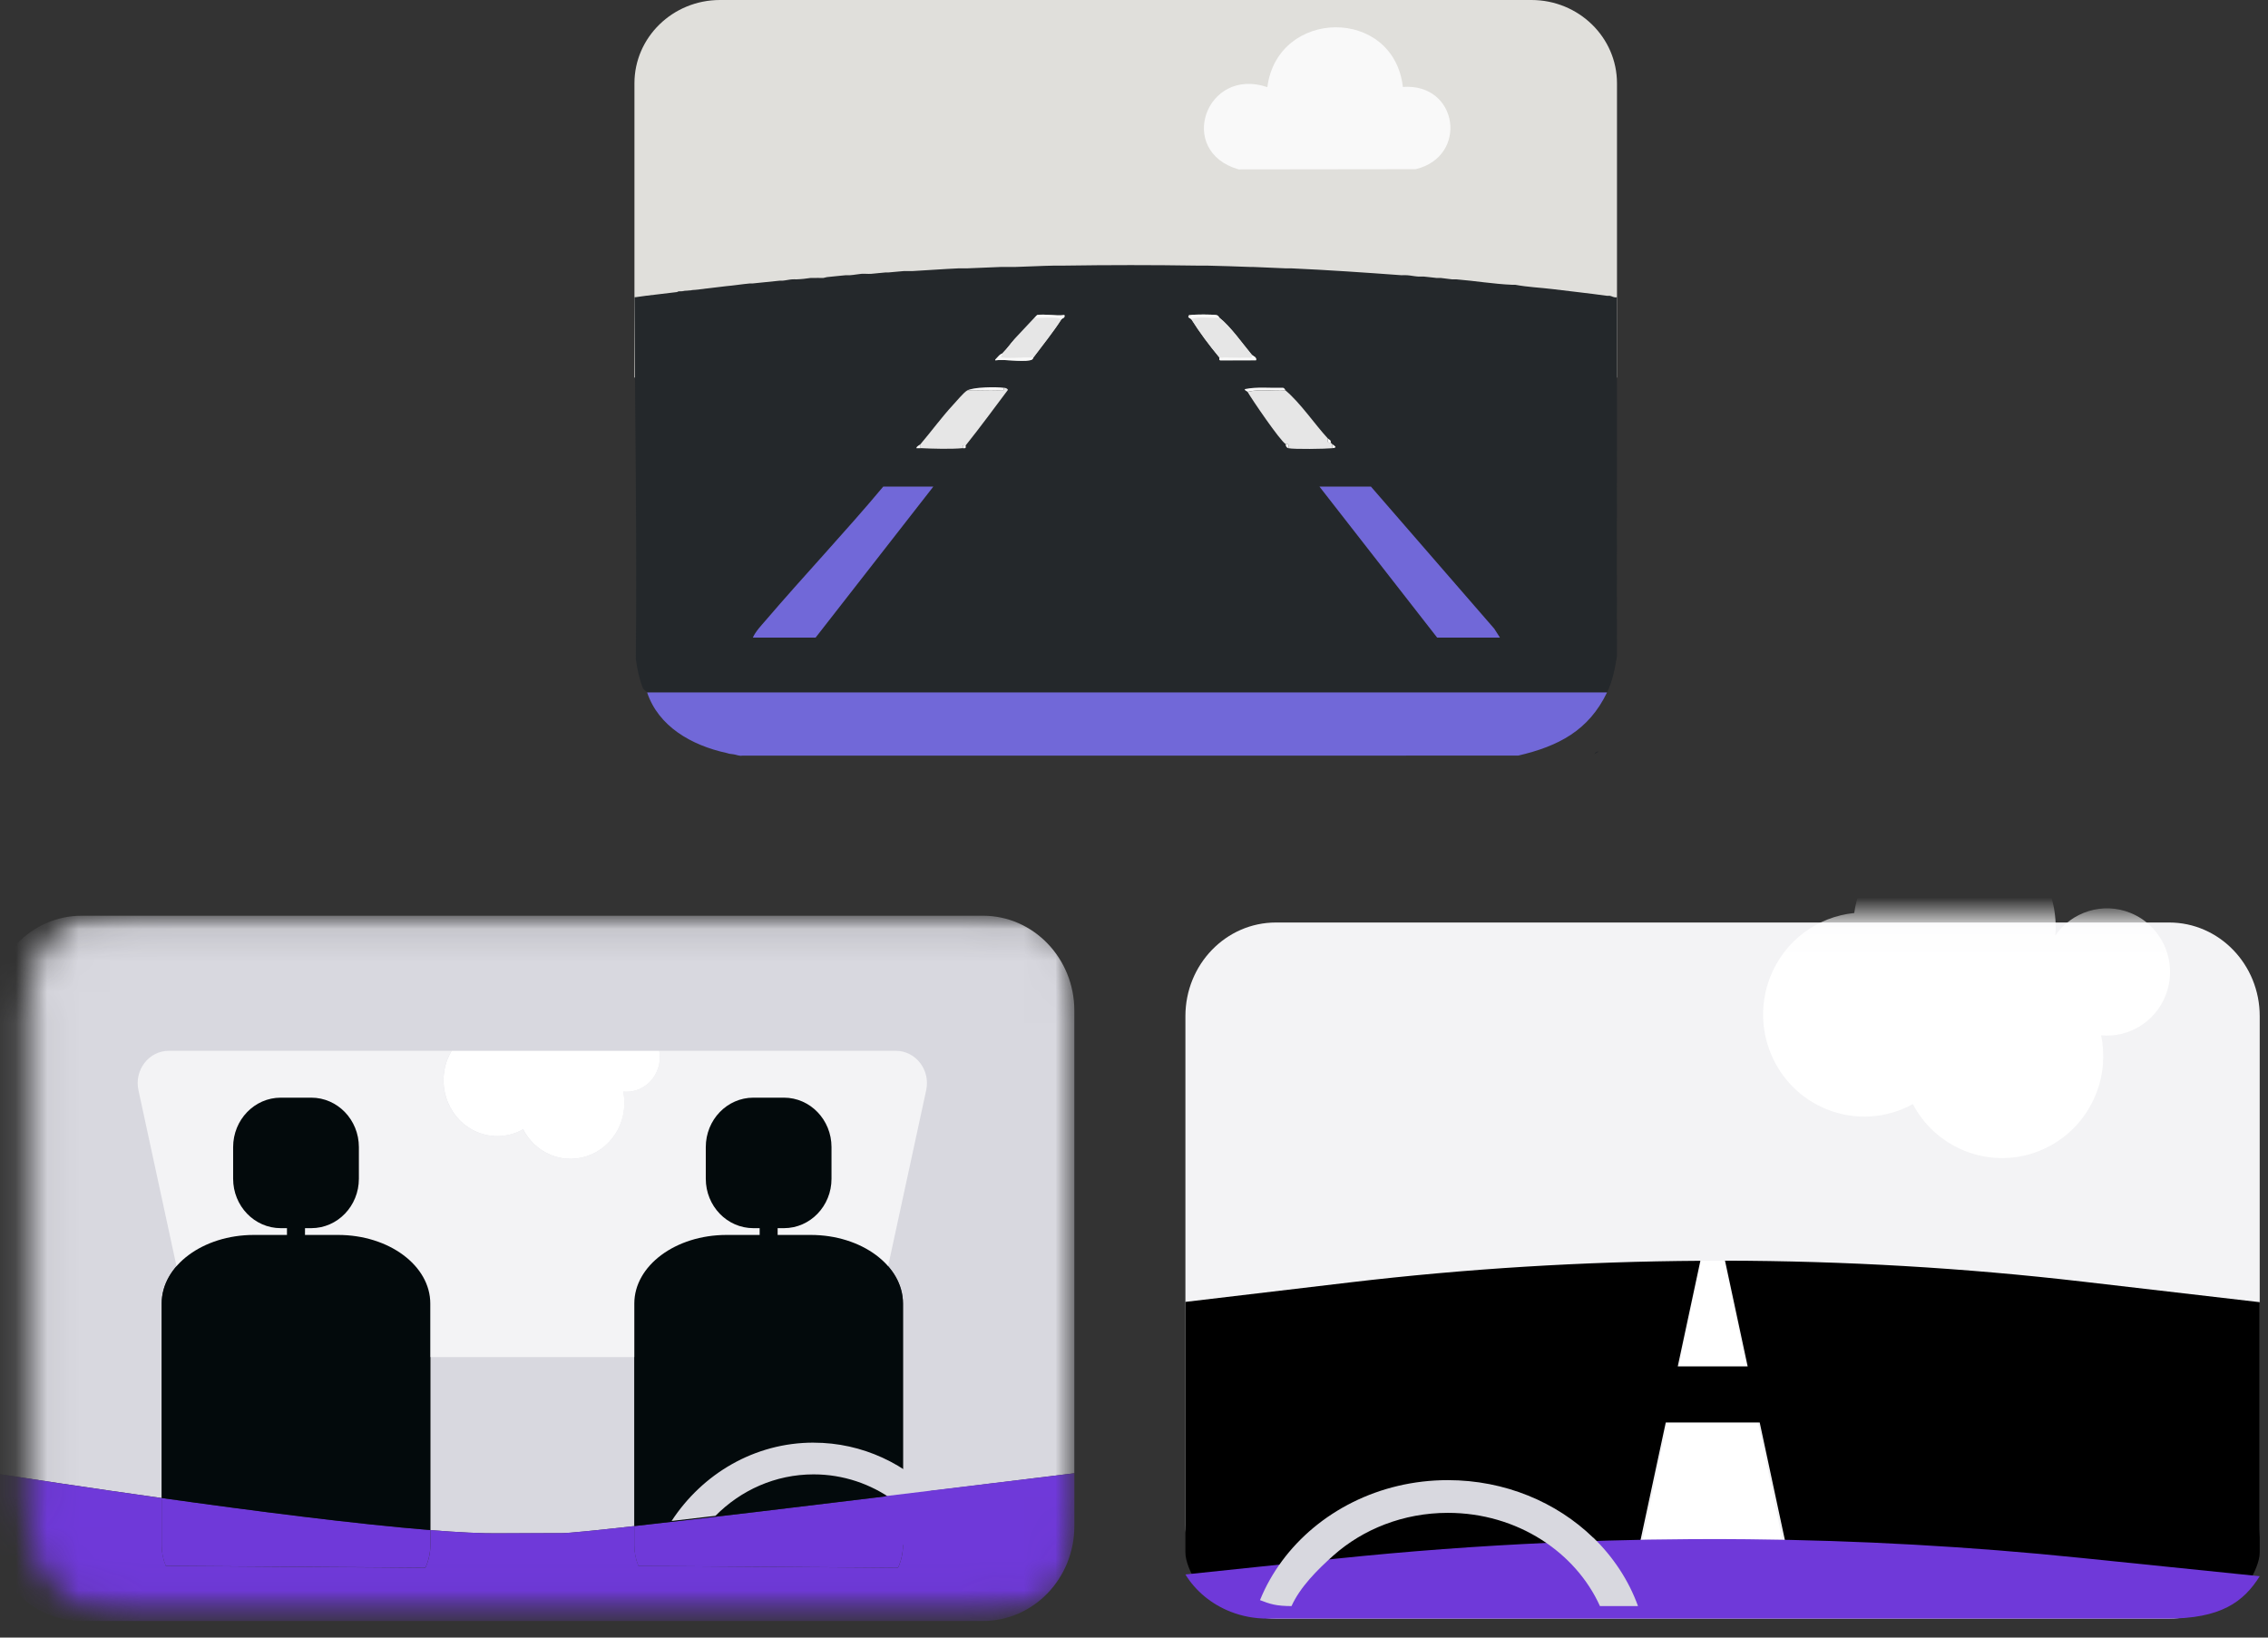
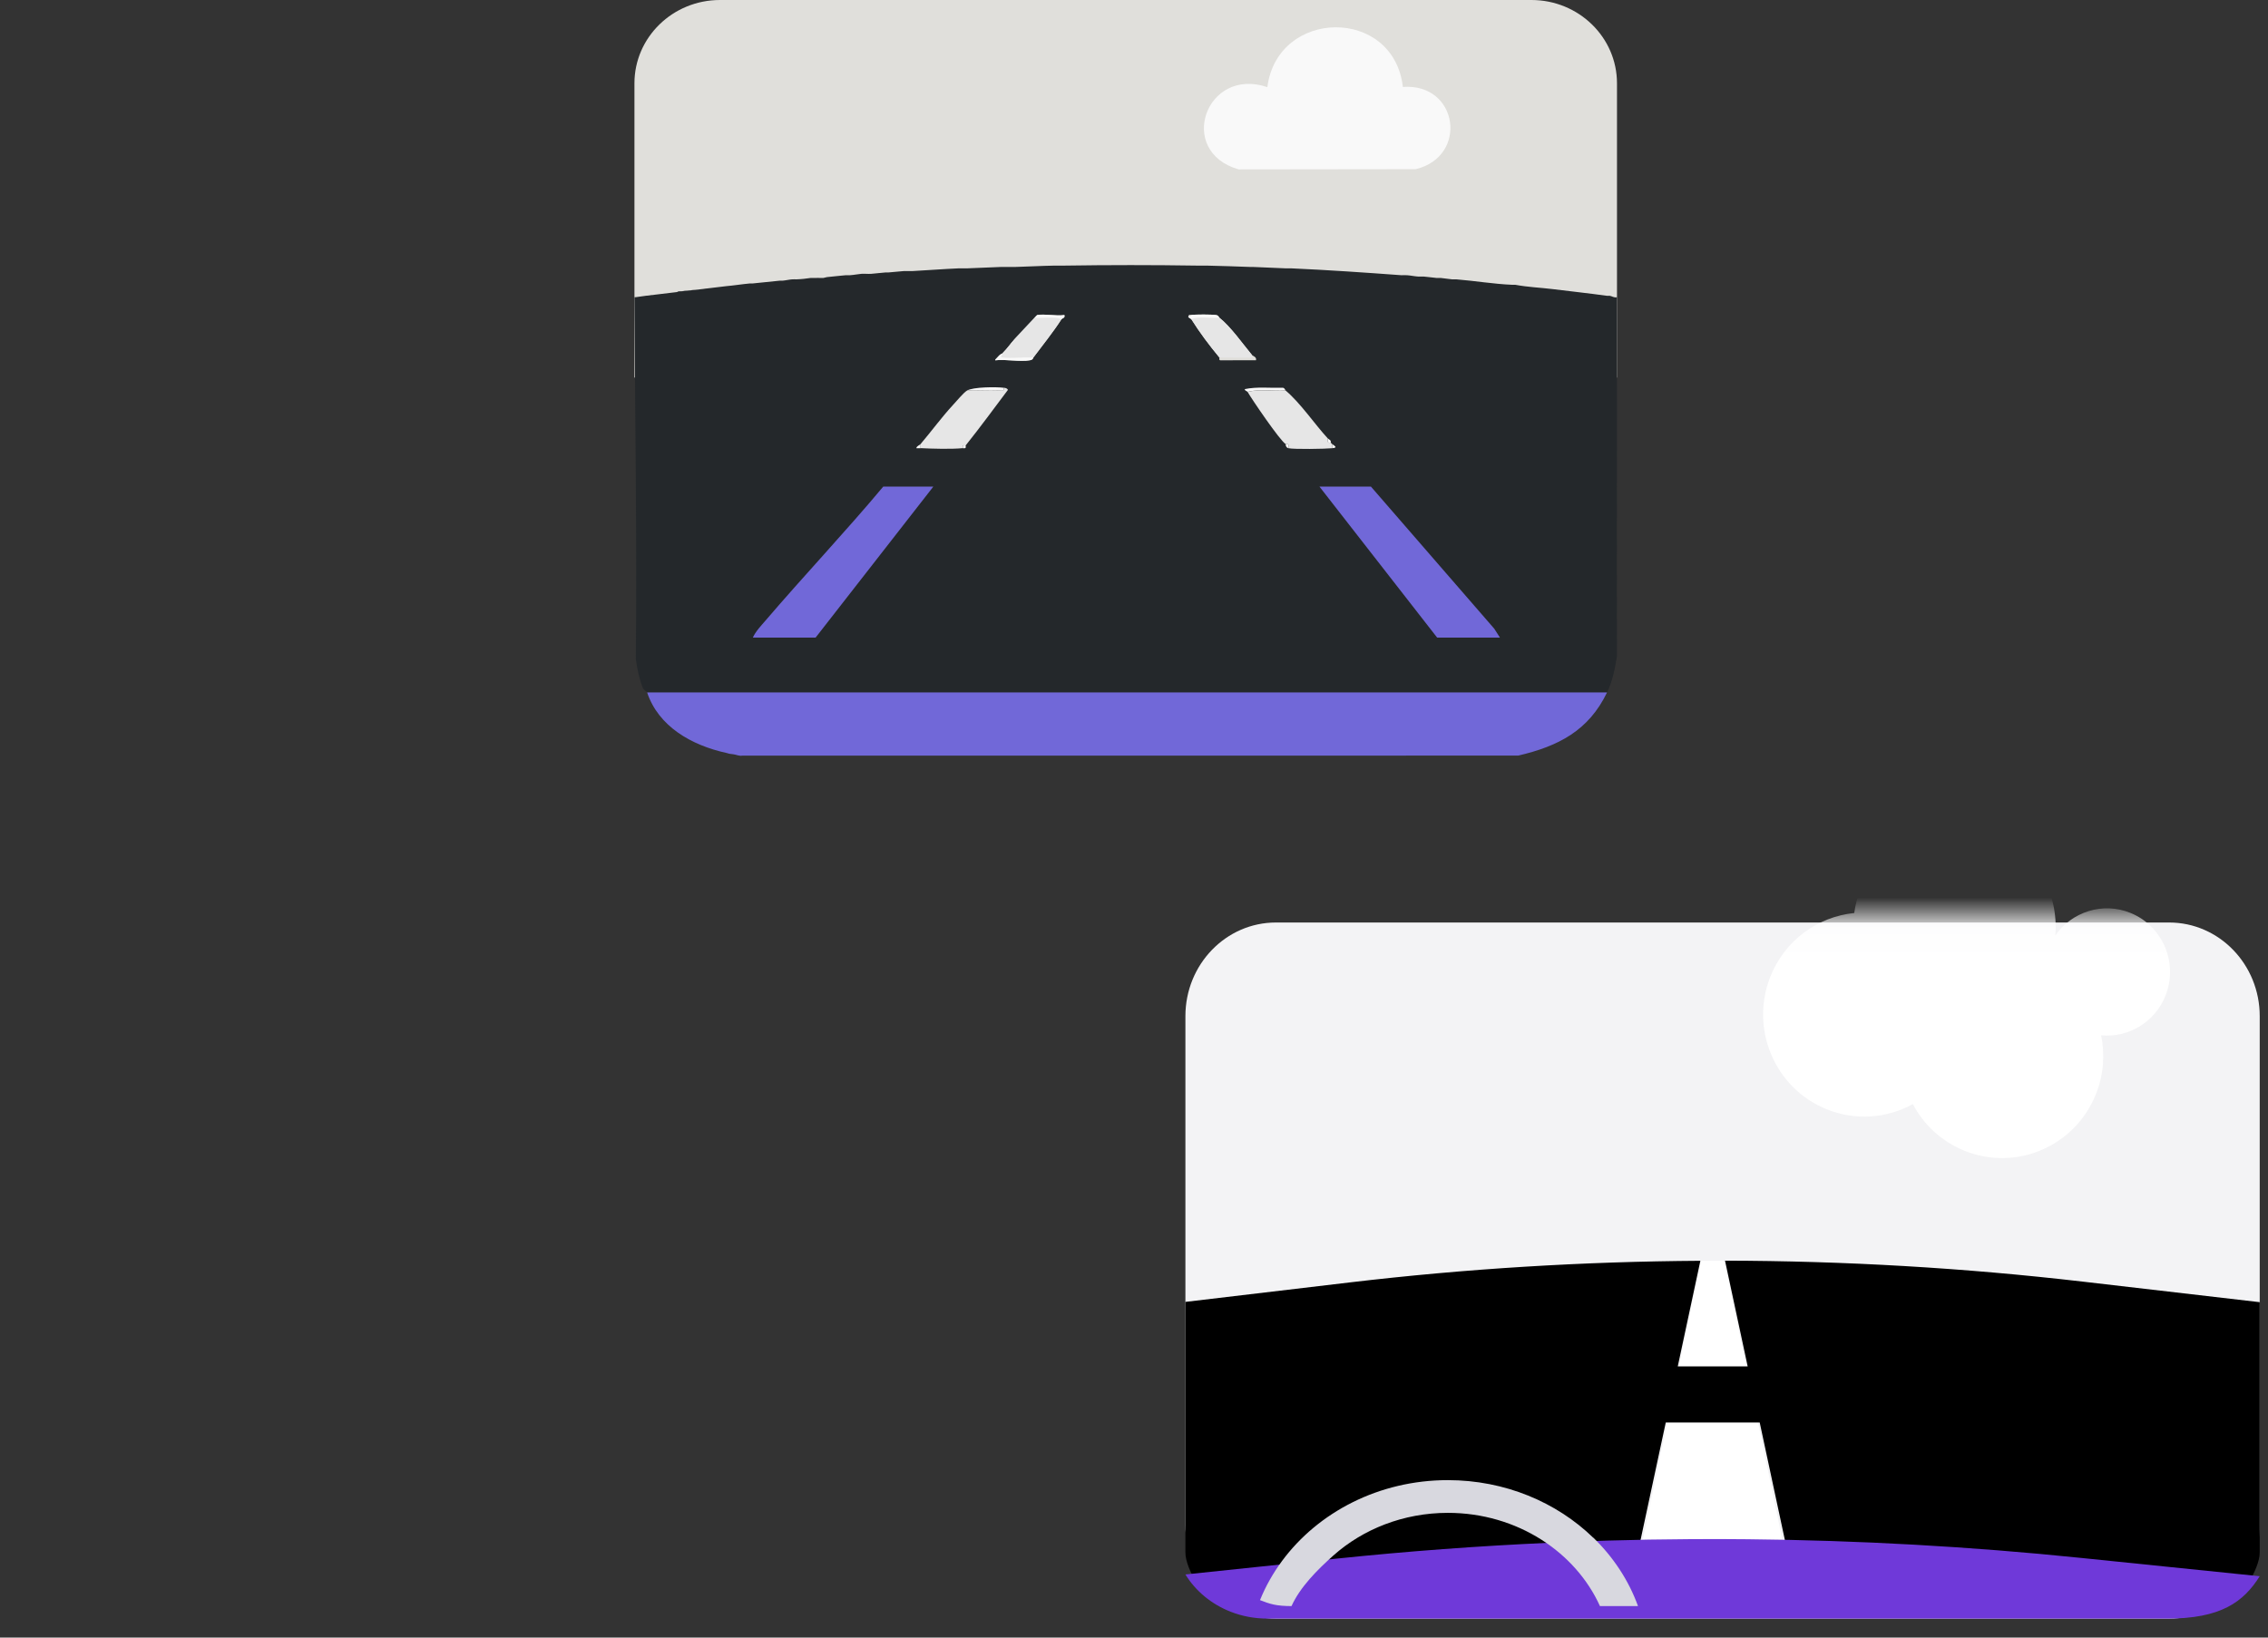
<svg xmlns="http://www.w3.org/2000/svg" width="72" height="52" viewBox="0 0 72 52" fill="none">
  <rect x="0" y="0" width="72" height="52" fill="#333333" stroke="none" />
  <g clip-path="url(#clip0_27486_4067)">
    <path d="M22.857 0H48.617C50.116 0 51.333 1.185 51.333 2.645V11.988H20.141V2.645C20.141 1.185 21.358 0 22.857 0Z" fill="#E0DFDB" />
-     <path d="M50.749 23.863C50.698 23.907 50.649 23.923 50.615 23.951C50.637 23.89 50.683 23.862 50.749 23.863Z" fill="#24282B" />
    <path d="M20.812 9.349L20.499 9.393L23.05 9.087C23.304 9.065 23.56 9.023 23.811 9C23.84 8.998 23.871 9.003 23.9 9C24.183 8.975 24.468 8.938 24.75 8.913C24.78 8.91 24.81 8.916 24.84 8.913C24.946 8.904 25.079 8.873 25.153 8.87C25.197 8.867 25.242 8.871 25.287 8.87C25.512 8.861 25.537 8.85 25.735 8.826C25.764 8.822 25.795 8.829 25.824 8.826C25.853 8.822 25.885 8.829 25.914 8.826C25.972 8.82 26.034 8.831 26.093 8.826C26.108 8.825 26.123 8.827 26.137 8.826L26.254 8.799C26.328 8.793 26.502 8.772 26.576 8.766C26.727 8.754 26.704 8.75 26.854 8.739C26.898 8.736 26.943 8.742 26.988 8.739C27.115 8.73 27.253 8.702 27.346 8.695C27.449 8.688 27.556 8.702 27.659 8.695C27.811 8.685 27.981 8.659 28.106 8.652C28.136 8.65 28.166 8.653 28.196 8.652C28.359 8.642 28.543 8.616 28.688 8.608C28.777 8.603 28.868 8.613 28.957 8.608C29.446 8.582 29.953 8.542 30.433 8.521C30.522 8.517 30.613 8.524 30.702 8.521C31.059 8.506 31.421 8.489 31.776 8.477C31.924 8.472 32.075 8.481 32.223 8.477C32.641 8.466 33.061 8.441 33.476 8.434C33.58 8.432 33.685 8.435 33.789 8.434C35.187 8.413 36.599 8.412 37.996 8.434C38.1 8.435 38.205 8.432 38.309 8.434C38.769 8.442 39.235 8.462 39.696 8.477C39.726 8.478 39.756 8.476 39.786 8.477C40.11 8.488 40.477 8.506 40.815 8.521C40.874 8.523 40.934 8.518 40.994 8.521C42.154 8.573 43.326 8.654 44.484 8.739C44.543 8.743 44.604 8.734 44.663 8.739C44.781 8.747 44.894 8.773 45.021 8.782C45.08 8.787 45.141 8.778 45.2 8.782C45.336 8.792 45.466 8.815 45.603 8.826C45.647 8.829 45.693 8.822 45.737 8.826C45.827 8.833 45.969 8.859 46.095 8.87C46.139 8.873 46.185 8.866 46.229 8.87C46.828 8.918 47.416 9.019 48.019 9.044C48.049 9.045 48.079 9.043 48.109 9.044C48.497 9.117 48.896 9.132 49.289 9.18C49.861 9.251 50.441 9.313 51.017 9.393C51.046 9.396 51.078 9.389 51.107 9.393C51.165 9.401 51.247 9.463 51.331 9.436C51.337 13.235 51.325 17.036 51.332 20.835C51.27 21.231 51.193 21.626 51.017 21.989H20.544C20.532 21.952 20.438 21.923 20.406 21.84C20.292 21.549 20.228 21.241 20.186 20.933C20.185 20.926 20.185 20.919 20.185 20.912C20.222 17.088 20.16 13.252 20.142 9.436H20.186M22.334 9.175L21.484 9.262L32.805 10.09C32.404 10.406 32.163 10.876 31.82 11.223C31.79 11.254 31.564 11.296 31.597 11.441C31.928 11.402 32.379 11.494 32.694 11.44C32.753 11.43 32.788 11.411 32.805 11.354C33.107 10.949 33.426 10.559 33.7 10.133C33.721 10.103 33.822 10.096 33.789 10.003C33.523 10.043 33.176 9.958 32.916 10.003C32.821 10.02 32.835 10.066 32.805 10.089L22.334 9.175ZM37.729 10.046C37.703 10.078 37.808 10.118 37.818 10.133C38.088 10.562 38.386 10.959 38.712 11.352C38.72 11.363 38.685 11.432 38.739 11.441L39.873 11.439C39.9 11.332 39.779 11.312 39.739 11.265C39.444 10.91 39.066 10.37 38.712 10.09C38.682 10.066 38.696 10.02 38.601 10.004C38.483 9.983 37.935 9.982 37.818 10.003H37.752L37.729 10.046H37.729ZM30.702 12.4C30.59 12.468 30.36 12.746 30.255 12.858C29.891 13.252 29.57 13.693 29.225 14.1C29.195 14.135 29.097 14.162 29.091 14.23C29.135 14.233 29.18 14.228 29.225 14.23C29.605 14.249 30.198 14.266 30.567 14.23C30.594 14.227 30.624 14.242 30.649 14.223C30.671 14.204 30.65 14.152 30.657 14.143C31.118 13.566 31.555 12.969 31.999 12.378C31.961 12.322 31.926 12.321 31.865 12.312C31.631 12.281 30.891 12.285 30.702 12.399V12.4ZM40.815 12.4C40.79 12.379 40.782 12.306 40.703 12.314C40.308 12.325 39.905 12.276 39.517 12.357C39.511 12.408 39.595 12.423 39.607 12.444C39.75 12.691 40.632 13.987 40.815 14.1C40.815 14.162 40.839 14.216 40.904 14.231C41.078 14.269 42.077 14.254 42.291 14.231C42.455 14.213 42.407 14.181 42.291 14.1C42.277 14.089 42.264 14.069 42.247 14.056C42.261 13.968 42.189 13.96 42.157 13.925C41.724 13.456 41.295 12.807 40.815 12.4ZM29.628 15.451H28.039C26.83 16.897 25.529 18.27 24.304 19.701C24.163 19.866 23.987 20.049 23.9 20.245H25.891L29.628 15.451ZM47.617 20.245L47.437 19.963L43.522 15.451H41.889L45.625 20.245H47.617Z" fill="#24282B" />
    <path d="M51.017 21.988C50.432 23.199 49.478 23.694 48.198 23.993L23.562 23.995C23.461 24.012 23.364 23.96 23.274 23.95C23.088 23.93 23.142 23.926 23.062 23.909C21.952 23.667 20.903 23.067 20.544 21.988H51.017Z" fill="#7168D8" />
    <path d="M47.617 20.247H45.625L41.889 15.453H43.522L47.437 19.965L47.617 20.247Z" fill="#7168D8" />
    <path d="M29.628 15.453L25.891 20.247H23.9C23.987 20.051 24.163 19.868 24.304 19.704C25.529 18.272 26.83 16.899 28.039 15.453H29.628Z" fill="#7168D8" />
    <path d="M31.865 12.312C31.926 12.321 31.961 12.322 31.999 12.378C31.555 12.969 31.118 13.566 30.657 14.143C30.562 14.133 30.557 14.137 30.568 14.23C30.198 14.266 29.605 14.249 29.225 14.23V14.1C29.571 13.693 29.891 13.252 30.255 12.858C30.36 12.745 30.589 12.468 30.702 12.4C31.037 12.39 31.375 12.413 31.711 12.4C31.797 12.396 31.89 12.445 31.865 12.312Z" fill="#E6E6E6" />
    <path d="M40.815 12.402C41.295 12.809 41.724 13.457 42.157 13.927C42.121 14.111 42.221 14.04 42.247 14.058C42.264 14.07 42.277 14.091 42.292 14.101V14.232C42.077 14.255 41.078 14.271 40.904 14.232C40.938 14.046 40.848 14.122 40.815 14.101C40.632 13.989 39.75 12.692 39.607 12.445C39.987 12.345 40.422 12.429 40.815 12.402Z" fill="#E6E6E6" />
    <path d="M38.712 10.089C39.067 10.37 39.445 10.911 39.741 11.266C39.766 11.398 39.672 11.35 39.587 11.353C39.296 11.364 39.002 11.345 38.712 11.353C38.385 10.96 38.087 10.561 37.817 10.133C38.088 10.033 38.425 10.115 38.712 10.089Z" fill="#E6E6E6" />
    <path d="M33.7 10.133C33.425 10.558 33.107 10.949 32.805 11.353C32.493 11.333 32.149 11.381 31.842 11.353C31.71 11.341 31.83 11.297 31.82 11.222C32.163 10.875 32.404 10.405 32.805 10.089C33.092 10.115 33.429 10.033 33.7 10.133Z" fill="#E6E6E6" />
    <path d="M31.82 11.223C31.83 11.298 31.71 11.342 31.842 11.353C32.149 11.381 32.493 11.333 32.805 11.353C32.787 11.411 32.752 11.43 32.694 11.44C32.379 11.494 31.928 11.402 31.597 11.44C31.563 11.295 31.79 11.254 31.82 11.223H31.82Z" fill="#F9F9F9" />
-     <path d="M39.741 11.266C39.781 11.314 39.901 11.333 39.875 11.44L38.739 11.442C38.685 11.433 38.72 11.363 38.712 11.353C39.002 11.345 39.296 11.364 39.587 11.353C39.673 11.349 39.766 11.398 39.741 11.266V11.266Z" fill="#F9F9F9" />
    <path d="M40.815 12.399C40.422 12.427 39.987 12.343 39.607 12.443C39.595 12.422 39.511 12.408 39.517 12.356C39.905 12.275 40.308 12.325 40.703 12.313C40.782 12.305 40.79 12.379 40.815 12.399Z" fill="#F9F9F9" />
    <path d="M31.865 12.314C31.89 12.446 31.797 12.397 31.711 12.401C31.376 12.414 31.037 12.391 30.702 12.401C30.891 12.287 31.631 12.282 31.865 12.314Z" fill="#F9F9F9" />
    <path d="M32.805 10.092C32.834 10.069 32.821 10.022 32.916 10.006C33.175 9.961 33.522 10.045 33.789 10.005C33.821 10.098 33.72 10.105 33.7 10.136C33.429 10.037 33.092 10.119 32.805 10.092V10.092Z" fill="#F9F9F9" />
    <path d="M38.712 10.091C38.425 10.117 38.088 10.035 37.817 10.134C37.807 10.119 37.702 10.079 37.727 10.047C37.772 10.064 37.812 10.004 37.817 10.003C37.934 9.982 38.482 9.984 38.601 10.004C38.696 10.021 38.682 10.067 38.712 10.091Z" fill="#F9F9F9" />
    <path d="M29.225 14.232C29.18 14.23 29.135 14.234 29.091 14.232C29.097 14.164 29.195 14.137 29.225 14.102V14.232V14.232Z" fill="#F9F9F9" />
    <path d="M42.247 14.056C42.221 14.038 42.121 14.11 42.157 13.926C42.189 13.96 42.261 13.968 42.247 14.056Z" fill="#F9F9F9" />
    <path d="M40.815 14.102C40.848 14.122 40.938 14.046 40.904 14.232C40.839 14.217 40.815 14.164 40.815 14.102Z" fill="#F9F9F9" />
    <path d="M42.292 14.102C42.407 14.183 42.455 14.215 42.292 14.232V14.102Z" fill="#F9F9F9" />
    <path d="M30.657 14.145C30.65 14.153 30.67 14.205 30.649 14.224C30.624 14.244 30.594 14.229 30.568 14.232C30.557 14.139 30.562 14.134 30.657 14.145Z" fill="#F9F9F9" />
    <path d="M37.817 10.004C37.812 10.005 37.772 10.065 37.727 10.047L37.75 10.004H37.817V10.004Z" fill="#E0DFDB" />
    <path d="M44.535 2.761C46.297 2.63 46.625 4.968 44.943 5.372L39.32 5.379C37.327 4.803 38.288 2.104 40.233 2.767C40.558 0.26 44.239 0.209 44.536 2.761H44.535Z" fill="#F9F9F9" />
    <path d="M31.06 11.986L32.939 9.981L32.76 9.523L23.564 9.109L22.334 9.175L21.529 9.262L21.461 9.327L31.06 11.986Z" fill="#24282B" />
  </g>
  <path d="M68.861 29.293H40.507C38.919 29.293 37.632 30.624 37.632 32.266V48.425C37.632 50.067 38.919 51.398 40.507 51.398H68.861C70.449 51.398 71.737 50.067 71.737 48.425V32.266C71.737 30.624 70.449 29.293 68.861 29.293Z" fill="#F3F3F5" />
  <mask id="mask0_27486_4067" style="mask-type:luminance" maskUnits="userSpaceOnUse" x="36" y="29" width="37" height="24">
    <path d="M69.115 29.703H40.287C38.672 29.703 37.363 31.024 37.363 32.653V48.684C37.363 50.313 38.672 51.633 40.287 51.633H69.115C70.73 51.633 72.038 50.313 72.038 48.684V32.653C72.038 31.024 70.73 29.703 69.115 29.703Z" fill="white" />
    <path d="M69.115 29.703H40.287C38.672 29.703 37.363 31.024 37.363 32.653V48.684C37.363 50.313 38.672 51.633 40.287 51.633H69.115C70.73 51.633 72.038 50.313 72.038 48.684V32.653C72.038 31.024 70.73 29.703 69.115 29.703Z" stroke="white" />
  </mask>
  <g mask="url(#mask0_27486_4067)">
    <path d="M68.746 31.616C69.158 30.58 68.66 29.404 67.633 28.988C66.752 28.632 65.77 28.953 65.248 29.704C65.366 28.321 64.587 26.965 63.243 26.421C61.597 25.755 59.728 26.561 59.067 28.222C58.966 28.476 58.9 28.733 58.865 28.991C57.713 29.108 56.664 29.85 56.203 31.009C55.543 32.67 56.341 34.556 57.988 35.223C58.915 35.598 59.912 35.507 60.725 35.059C61.068 35.708 61.631 36.244 62.362 36.54C64.008 37.206 65.878 36.401 66.539 34.739C66.783 34.125 66.827 33.479 66.702 32.876C67.562 32.956 68.408 32.466 68.746 31.616Z" fill="white" />
  </g>
  <path d="M56.579 48.873L54.742 40.031C54.72 40.031 54.697 40.031 54.675 40.031H54.66C54.438 40.031 54.215 40.034 53.994 40.035L52.158 48.873H56.579Z" fill="white" />
  <path fill-rule="evenodd" clip-rule="evenodd" d="M54.763 40.031C58.556 40.038 62.348 40.258 66.124 40.697L71.737 41.349V49.298C71.737 49.861 71.054 50.768 71.054 50.768L66.06 50.23C62.595 49.826 59.115 49.608 55.634 49.57C55.026 49.564 54.418 49.563 53.811 49.567C52.959 49.573 38.252 50.66 38.252 50.66C38.252 50.66 37.632 49.851 37.632 49.298V41.34L42.83 40.724C46.535 40.285 50.257 40.058 53.98 40.035L53.262 43.388H55.482L54.763 40.031ZM55.864 45.17H52.881L52.062 48.99H56.682L55.864 45.17Z" fill="black" />
  <path d="M66.046 49.468C62.534 49.107 59.009 48.911 55.483 48.877C54.867 48.87 54.251 48.869 53.635 48.874C52.772 48.879 51.909 48.894 51.047 48.919C50.425 48.937 49.802 48.961 49.18 48.989C46.931 49.091 44.685 49.257 42.445 49.491L41.705 49.569L39.865 49.761L37.632 49.995C37.955 50.523 38.462 50.942 39.071 51.18C39.429 51.32 39.822 51.397 40.236 51.397H68.805C70.494 51.397 71.219 50.877 71.737 50.051L66.047 49.468H66.046Z" fill="#6F39D9" />
  <path d="M50.578 48.827C49.419 47.703 47.779 47 45.963 47C43.776 47 41.844 48.019 40.7 49.566C40.416 49.95 40.179 50.368 40 50.81C40.316 50.932 40.5 51 41.029 51H41C41.275 50.392 41.82 49.848 42.326 49.396C43.267 48.557 44.552 48.039 45.965 48.039C47.066 48.039 48.087 48.353 48.93 48.888C49.752 49.41 50.404 50.142 50.792 50.999H52C51.704 50.179 51.213 49.44 50.58 48.825L50.578 48.827Z" fill="#D8D8DF" />
  <mask id="mask1_27486_4067" style="mask-type:luminance" maskUnits="userSpaceOnUse" x="0" y="28" width="35" height="24">
    <path d="M31.349 29.094H4.124C2.599 29.094 1.363 30.408 1.363 32.029V47.977C1.363 49.598 2.599 50.912 4.124 50.912H31.349C32.873 50.912 34.109 49.598 34.109 47.977V32.029C34.109 30.408 32.873 29.094 31.349 29.094Z" fill="white" />
    <path d="M31.349 29.094H4.124C2.599 29.094 1.363 30.408 1.363 32.029V47.977C1.363 49.598 2.599 50.912 4.124 50.912H31.349C32.873 50.912 34.109 49.598 34.109 47.977V32.029C34.109 30.408 32.873 29.094 31.349 29.094Z" stroke="white" />
  </mask>
  <g mask="url(#mask1_27486_4067)">
    <mask id="mask2_27486_4067" style="mask-type:luminance" maskUnits="userSpaceOnUse" x="-1" y="29" width="36" height="23">
-       <path d="M34.199 29.078H-0.4V51.471H34.199V29.078Z" fill="white" />
-     </mask>
+       </mask>
    <g mask="url(#mask2_27486_4067)">
-       <path d="M5.133 47.569V41.393C5.133 40.19 6.444 39.215 8.062 39.215H9.112V38.999H8.913C8.078 38.999 7.402 38.297 7.402 37.43V36.425C7.402 35.558 8.078 34.856 8.913 34.856H9.881C10.716 34.856 11.393 35.558 11.393 36.425V37.43C11.393 38.297 10.716 38.999 9.881 38.999H9.683V39.215H10.733C12.351 39.215 13.662 40.19 13.662 41.393V48.587C14.547 48.657 15.303 48.696 15.854 48.688L17.843 48.683C18.036 48.685 18.897 48.598 20.139 48.459V41.393C20.139 40.19 21.45 39.215 23.067 39.215H24.117V38.999H23.919C23.084 38.999 22.407 38.297 22.407 37.43V36.425C22.407 35.558 23.084 34.856 23.919 34.856H24.887C25.722 34.856 26.398 35.558 26.398 36.425V37.43C26.398 38.297 25.722 38.999 24.887 38.999H24.689V39.215H25.739C27.356 39.215 28.667 40.19 28.667 41.393V47.449C30.924 47.174 32.963 46.923 34.106 46.781V32.09C34.106 30.427 32.806 29.078 31.204 29.078H2.595C0.993 29.078 -0.307 30.427 -0.307 32.09V46.764C0.83 46.941 2.858 47.249 5.132 47.568L5.133 47.569Z" fill="#D8D8DF" />
+       <path d="M5.133 47.569V41.393C5.133 40.19 6.444 39.215 8.062 39.215H9.112V38.999H8.913C8.078 38.999 7.402 38.297 7.402 37.43V36.425C7.402 35.558 8.078 34.856 8.913 34.856H9.881C10.716 34.856 11.393 35.558 11.393 36.425V37.43C11.393 38.297 10.716 38.999 9.881 38.999H9.683V39.215H10.733C12.351 39.215 13.662 40.19 13.662 41.393V48.587C14.547 48.657 15.303 48.696 15.854 48.688L17.843 48.683C18.036 48.685 18.897 48.598 20.139 48.459V41.393C20.139 40.19 21.45 39.215 23.067 39.215H24.117V38.999H23.919C23.084 38.999 22.407 38.297 22.407 37.43V36.425C22.407 35.558 23.084 34.856 23.919 34.856H24.887C25.722 34.856 26.398 35.558 26.398 36.425V37.43H24.689V39.215H25.739C27.356 39.215 28.667 40.19 28.667 41.393V47.449C30.924 47.174 32.963 46.923 34.106 46.781V32.09C34.106 30.427 32.806 29.078 31.204 29.078H2.595C0.993 29.078 -0.307 30.427 -0.307 32.09V46.764C0.83 46.941 2.858 47.249 5.132 47.568L5.133 47.569Z" fill="#D8D8DF" />
      <path d="M5.264 49.722L13.503 49.78C13.605 49.559 13.66 49.322 13.66 49.075V48.584C11.305 48.395 8.021 47.973 5.132 47.566V49.074C5.132 49.299 5.177 49.517 5.263 49.721L5.264 49.722Z" fill="#6F39D9" />
      <path d="M20.269 49.724L28.508 49.782C28.61 49.561 28.665 49.324 28.665 49.077V47.449C25.683 47.812 22.322 48.216 20.137 48.46V49.078C20.137 49.303 20.182 49.52 20.268 49.725L20.269 49.724Z" fill="#6F39D9" />
      <path d="M28.439 33.367H20.929C20.964 33.565 20.947 33.775 20.87 33.975C20.69 34.44 20.241 34.708 19.784 34.664C19.85 34.995 19.827 35.347 19.696 35.684C19.345 36.592 18.352 37.034 17.476 36.669C17.087 36.508 16.788 36.215 16.605 35.859C16.173 36.104 15.643 36.154 15.15 35.949C14.275 35.584 13.85 34.552 14.201 33.643C14.239 33.545 14.285 33.453 14.338 33.367H5.359C4.726 33.367 4.257 33.977 4.395 34.617L6.054 42.292C6.156 42.76 6.556 43.093 7.018 43.093H26.78C27.242 43.093 27.642 42.761 27.743 42.292L29.403 34.617C29.541 33.977 29.072 33.367 28.439 33.367Z" fill="#F3F3F5" />
      <path d="M15.152 35.949C15.645 36.154 16.175 36.104 16.607 35.859C16.79 36.215 17.089 36.508 17.477 36.669C18.352 37.034 19.347 36.592 19.698 35.684C19.829 35.347 19.852 34.995 19.786 34.664C20.243 34.709 20.693 34.44 20.872 33.975C20.95 33.775 20.965 33.565 20.93 33.367H14.339C14.288 33.454 14.241 33.546 14.203 33.643C13.852 34.551 14.277 35.584 15.152 35.949Z" fill="white" />
-       <path fill-rule="evenodd" clip-rule="evenodd" d="M9.881 38.999H9.683L9.682 39.214H10.732C12.349 39.214 13.66 40.189 13.66 41.392V48.586C11.305 48.397 8.02 47.974 5.132 47.568V41.392C5.132 40.189 6.443 39.214 8.06 39.214H9.11V38.999H8.913C8.078 38.999 7.401 38.297 7.401 37.43V36.425C7.401 35.558 8.078 34.855 8.913 34.855H9.881C10.716 34.855 11.393 35.558 11.393 36.425V37.43C11.393 38.297 10.716 38.999 9.881 38.999ZM24.687 39.214V38.999H24.886C25.721 38.999 26.397 38.297 26.397 37.43V36.425C26.397 35.558 25.721 34.855 24.886 34.855H23.917C23.082 34.855 22.406 35.558 22.406 36.425V37.43C22.406 38.297 23.082 38.999 23.917 38.999H24.116V39.214H23.066C21.448 39.214 20.137 40.189 20.137 41.392V45.547V48.458C22.321 48.215 25.684 47.812 28.666 47.448V44.544V41.392C28.666 40.189 27.355 39.214 25.737 39.214H24.687Z" fill="#030A0C" />
      <path d="M25.828 45.809C23.954 45.809 22.301 46.797 21.321 48.296L22.713 48.133C23.518 47.319 24.617 46.817 25.828 46.817C26.77 46.817 27.645 47.121 28.366 47.64C28.837 47.616 29.308 47.596 29.779 47.581C28.787 46.492 27.383 45.81 25.828 45.81V45.809Z" fill="#D8D8DF" />
-       <path d="M28.666 49.077C28.666 49.324 28.61 49.561 28.509 49.783L20.27 49.724C20.184 49.52 20.139 49.303 20.139 49.077V48.459C18.898 48.597 18.037 48.684 17.843 48.682L15.854 48.687C15.303 48.696 14.547 48.657 13.662 48.586V49.077C13.662 49.324 13.605 49.561 13.504 49.783L5.266 49.724C5.18 49.52 5.134 49.303 5.134 49.077V47.57C2.86 47.251 0.832 46.941 -0.304 46.766V48.46C-0.304 50.123 0.995 51.472 2.597 51.472H31.206C32.808 51.472 34.107 50.123 34.107 48.46V46.782C32.964 46.923 30.372 47.232 28.115 47.507L28.668 49.077H28.666Z" fill="#6F39D9" />
    </g>
  </g>
  <defs>
    <clipPath id="clip0_27486_4067">
      <rect width="31.191" height="24" fill="white" transform="translate(20.141)" />
    </clipPath>
  </defs>
</svg>